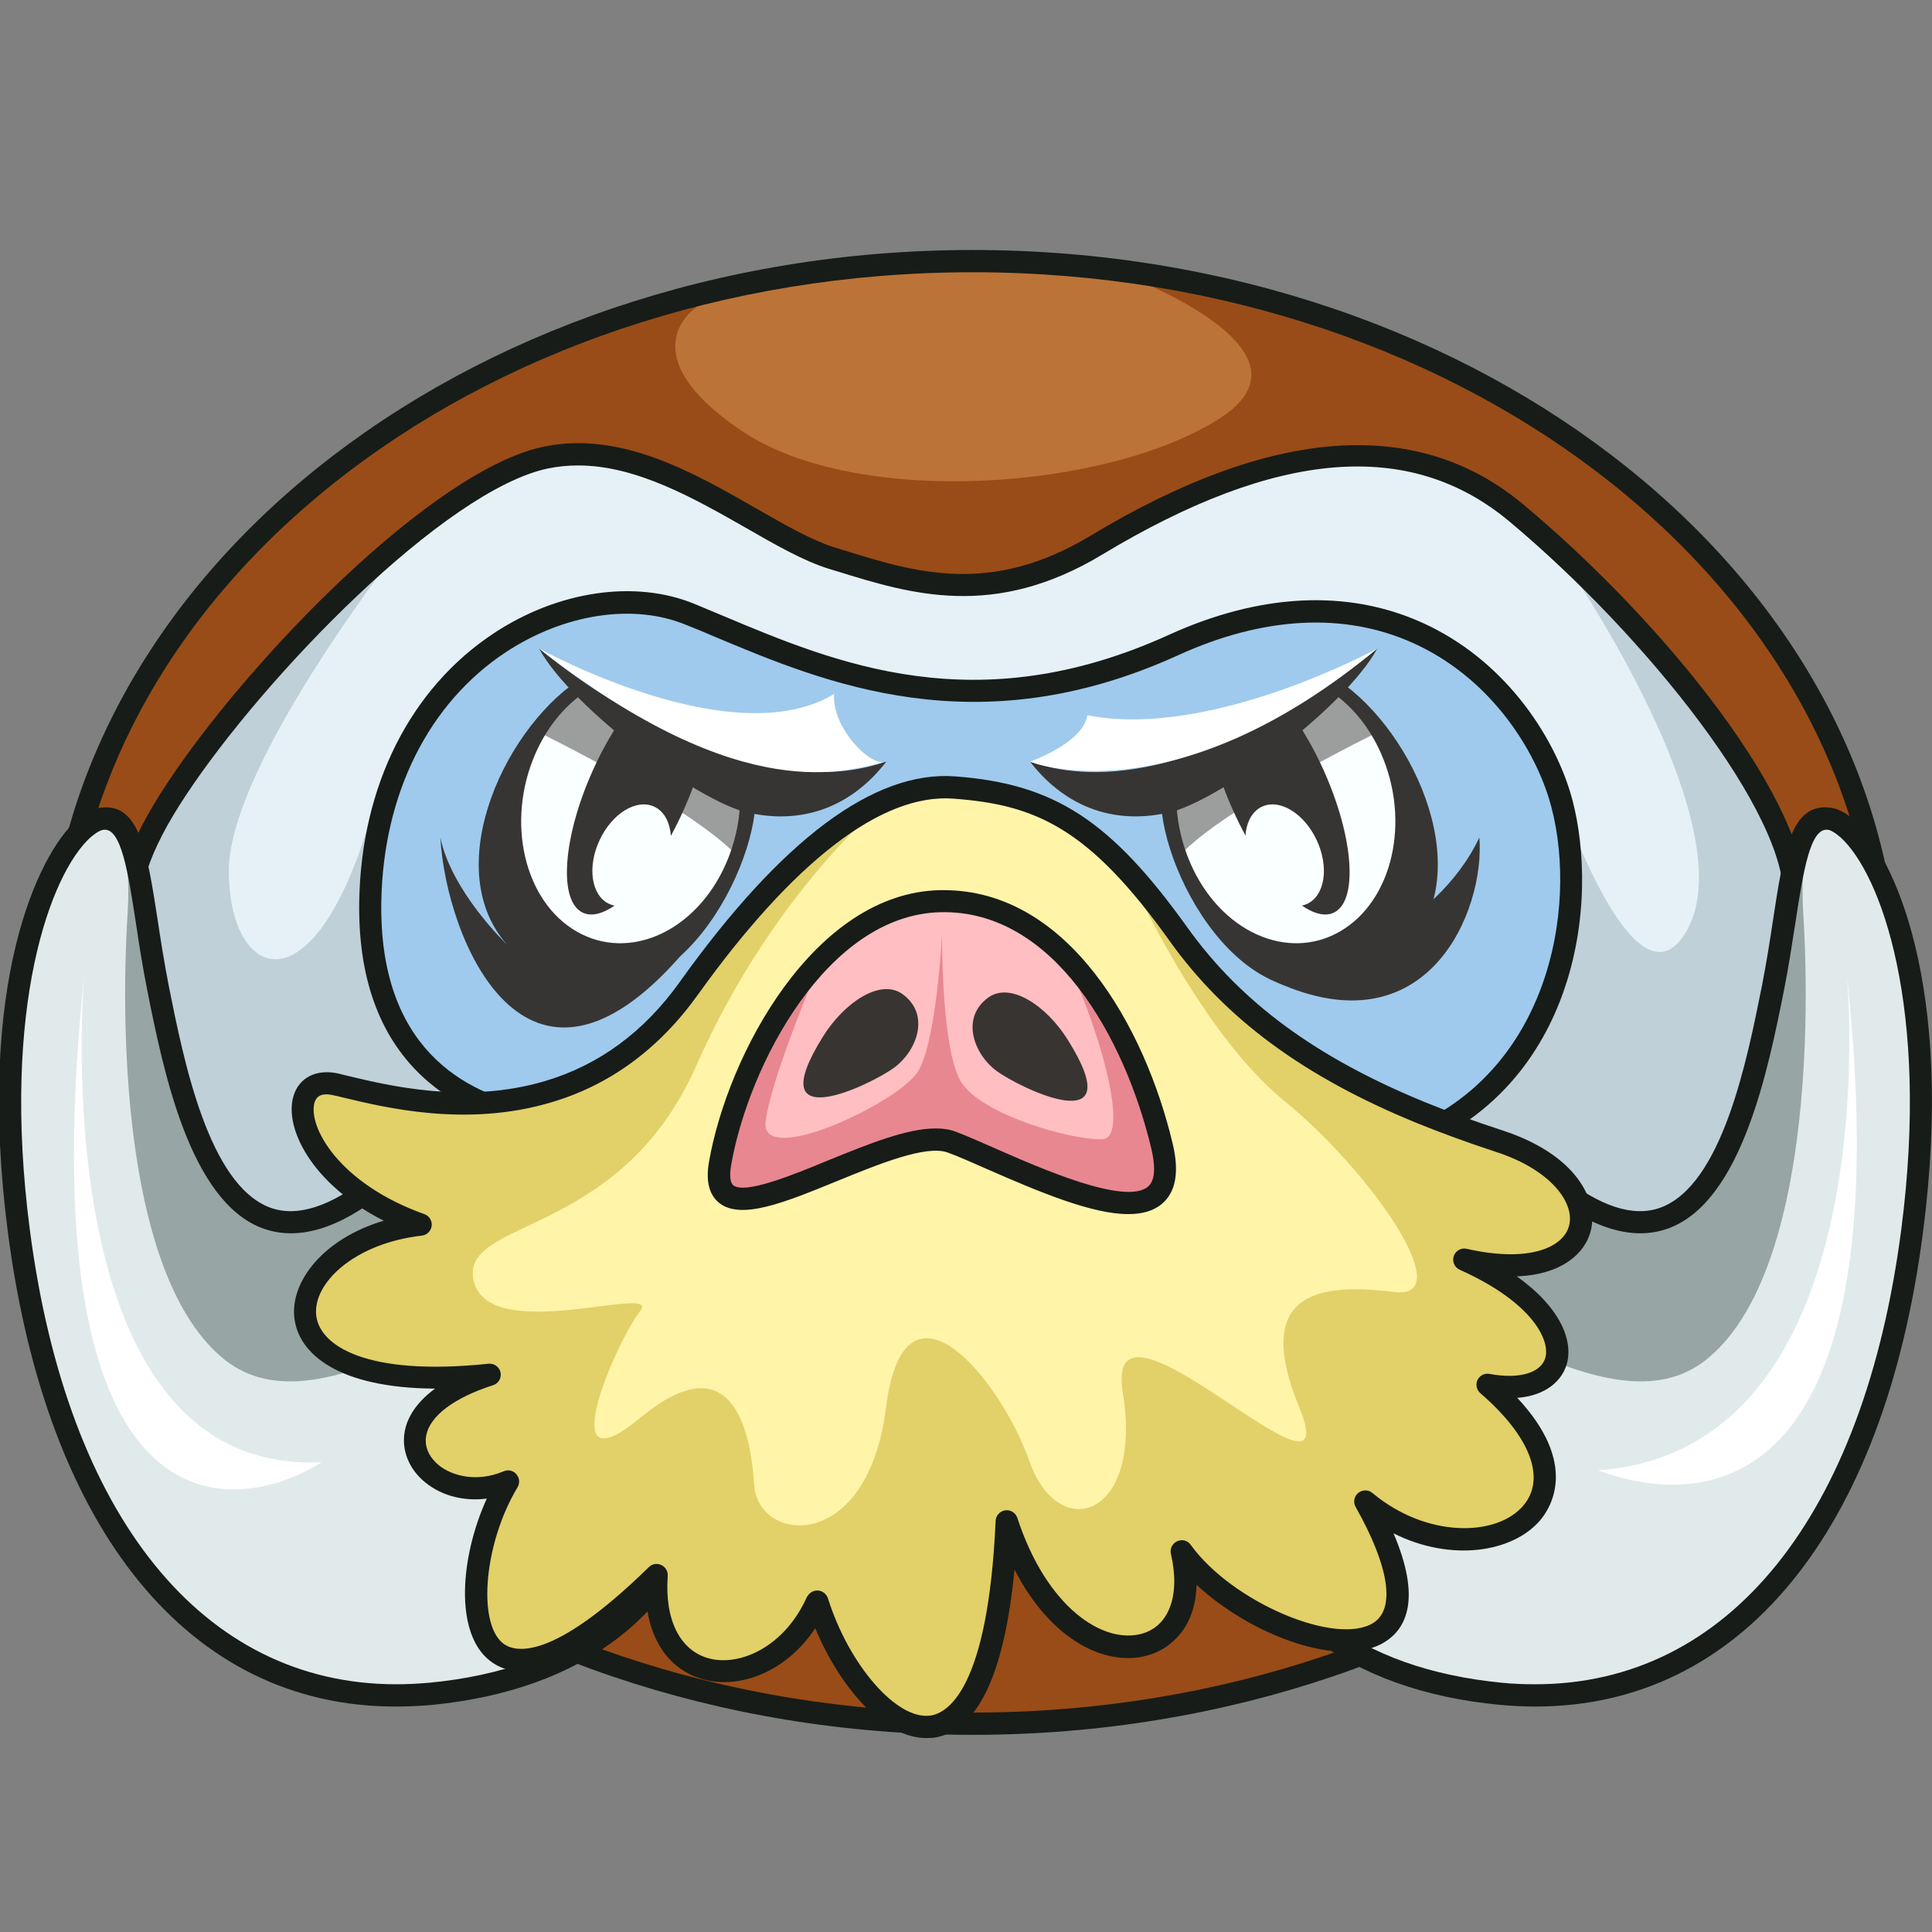
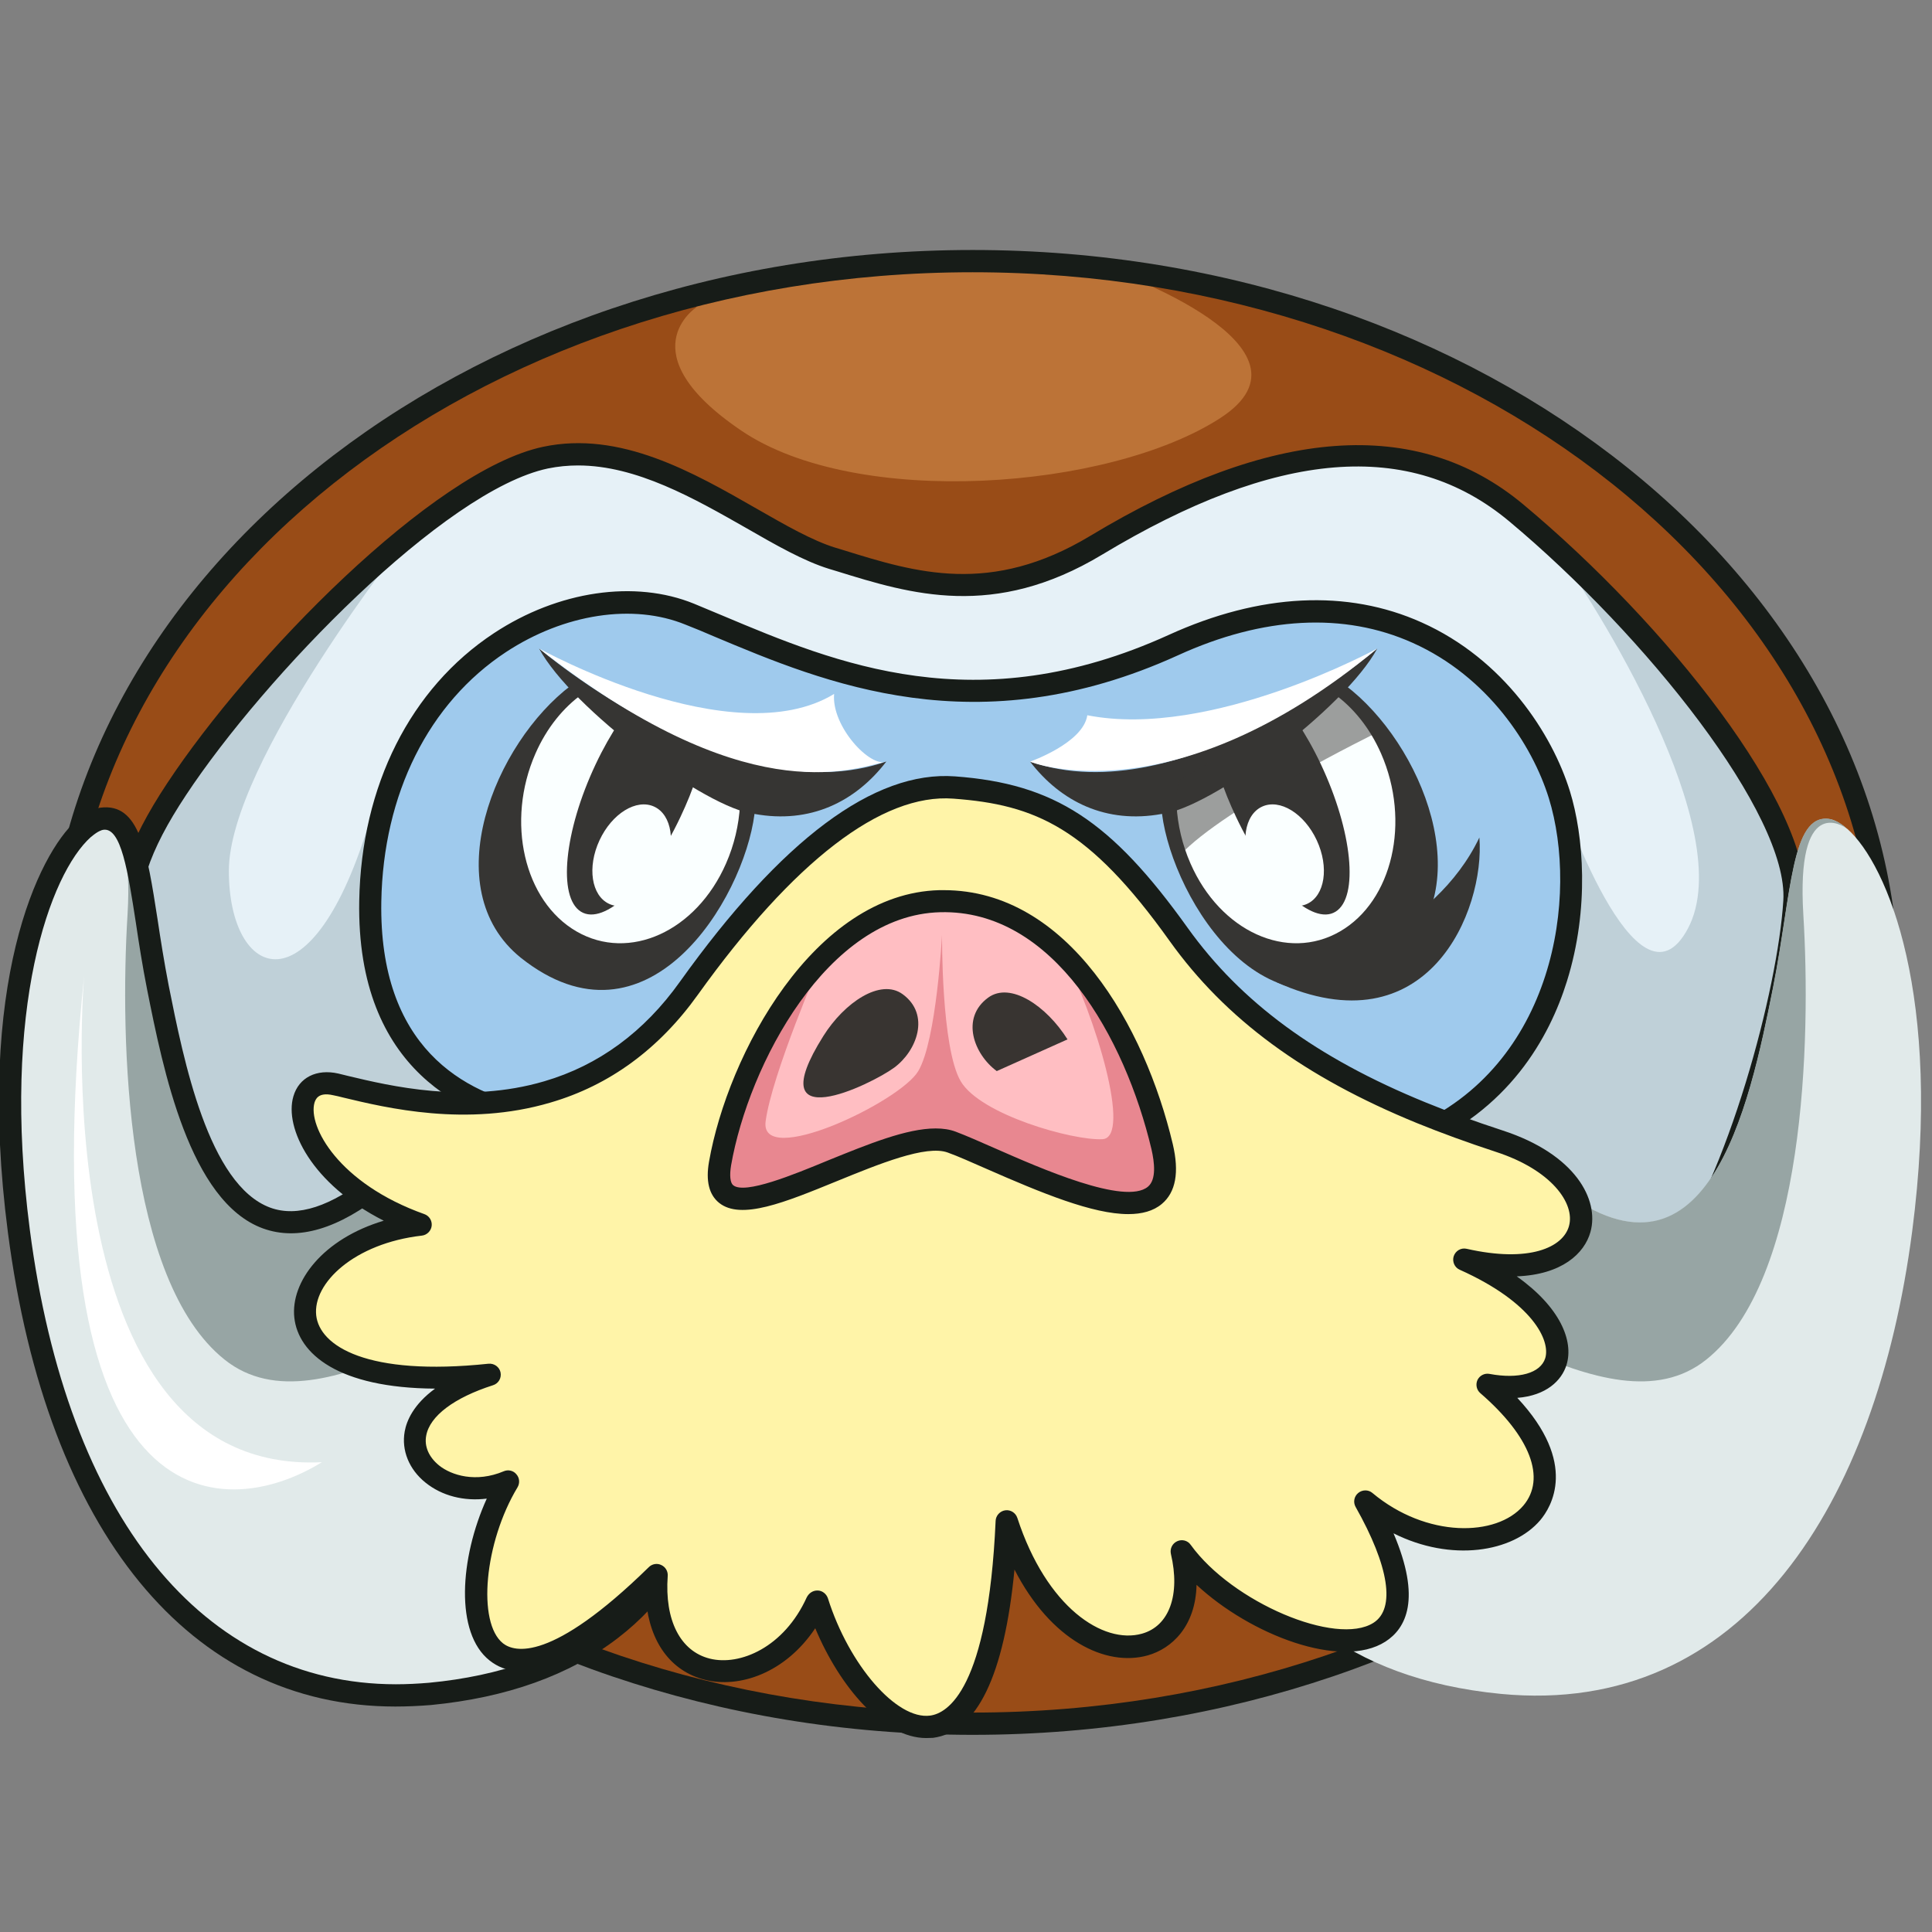
<svg xmlns="http://www.w3.org/2000/svg" version="1.1" id="Слой_1" x="0px" y="0px" viewBox="0 0 1024 1024" style="enable-background:new 0 0 1024 1024;" xml:space="preserve">
  <rect x="0" y="0" width="1024" height="1024" fill="#808080" stroke="none" />
  <style type="text/css">
	.st0{fill:#BC7337;}
	.st1{fill:#994C17;}
	.st2{fill:#171C18;}
	.st3{fill:#E6F1F7;}
	.st4{fill:#BFD0D8;}
	.st5{fill:#9FCAED;}
	.st6{fill:#363533;}
	.st7{fill:#FAFFFF;}
	.st8{opacity:0.48;fill:#363533;}
	.st9{fill:#E1EAEA;}
	.st10{fill:#97A5A4;}
	.st11{fill:#FFF4A8;}
	.st12{fill:#E2D069;}
	.st13{fill:#FFBEC2;}
	.st14{fill:#E88790;}
	.st15{fill:#383431;}
	.st16{fill:#FFFFFF;}
</style>
  <g>
    <path class="st0" d="M1000.6,526c0,214.1-217.2,387.6-485.2,387.6S30.3,740.1,30.3,526c0-172.3,140.8-318.4,335.6-368.8   c47.1-12.2,97.4-18.8,149.6-18.8c24.8,0,49.2,1.5,73,4.4c0,0,0,0,0,0C821.8,171,1000.6,331.8,1000.6,526z" />
    <path class="st1" d="M1000.6,526c0,214.1-217.2,387.6-485.2,387.6S30.3,740.1,30.3,526c0-172.3,140.8-318.4,335.6-368.8l3.3,5.6   c0,0-37.4,24.1,23.8,65.5c61.2,41.4,194.6,31.4,253.6-6.6c58.5-37.7-55.8-78.1-58-78.9C821.8,171,1000.6,331.8,1000.6,526z" />
    <path class="st2" d="M515.5,919.5C244.7,919.5,24.4,743,24.4,526s220.3-393.5,491.1-393.5s491.1,176.5,491.1,393.5   S786.2,919.5,515.5,919.5z M515.5,144.3C251.2,144.3,36.2,315.6,36.2,526s215,381.7,479.3,381.7S994.8,736.5,994.8,526   S779.8,144.3,515.5,144.3z" />
    <path class="st3" d="M951,477.6c-3,49-30.1,148.9-64.7,197.1c-26.6,37.1-100.3,27.3-158.9,13c-17.7-4.3-34-9-47.2-13   c-57.2-17.2-245.1-70.6-435.4,39.6c0,0-32.7,2.7-68.2-14c-27.6-12.9-56.9-37.6-74-84.2c-39.1-106.8-51.2-134.3-9-198   c27-40.8,76.2-96.5,123.1-134.4c26.3-21.2,51.9-36.9,72.5-41.2c57.1-12.1,112.8,41.3,151.9,53.4c39.1,12.1,82.7,27.6,139.9-6.9   c57.1-34.5,150.4-77.5,222.6-17.2c6.3,5.3,12.7,10.9,19.1,16.6C888.9,348.6,953.7,433,951,477.6z" />
    <path class="st4" d="M300.4,583.5l-27.5,99.6l-96.3,17.3c-27.6-12.9-56.9-37.6-74-84.2c-39.1-106.8-51.2-134.3-9-198   c27-40.8,76.2-96.5,123.1-134.4l0.1-0.1c0,0-95.5,120.1-95.5,177.9c0,57.8,44.3,76.2,75-27.8C273.4,476.9,300.4,583.5,300.4,583.5z   " />
    <path class="st4" d="M951,477.6c-3,49-30.1,148.9-64.7,197.1c-26.6,37.1-100.3,27.3-158.9,13l-51-78.2l150.2-188.4   c0,0,41,122.2,68.1,70.9c27.1-51.3-48.6-171.6-72-203.6C888.9,348.6,953.7,433,951,477.6z" />
    <path class="st2" d="M240.2,720.4c-21.9,0-107.9-6.3-143.1-102.1l-3.3-9c-36.6-99.8-47.7-130-5.1-194.3   c43.7-66.1,140.6-165.8,199.2-178.2c40.8-8.6,79.3,13.4,113.3,32.9c15.2,8.7,29.5,16.9,41.6,20.6l4.3,1.3   c38.3,11.9,78,24.2,130.8-7.6c96.1-57.9,173.3-63.5,229.4-16.7c76,63.4,152.6,159.6,149.5,210.7c-3,48.4-30.1,150.4-65.8,200.2   c-35,48.8-138.1,24.6-212.5,2.2c-197.5-59.5-343.3-11.6-430.8,39.1c-0.8,0.4-1.6,0.7-2.5,0.8C245.2,720.2,243.4,720.4,240.2,720.4z    M244.9,714.4L244.9,714.4L244.9,714.4z M306.4,246.7c-5.3,0-10.6,0.5-16,1.6c-54.9,11.6-150.3,110.3-191.8,173.1   c-39.3,59.4-29.6,85.8,6.4,183.8l3.3,9c34.9,95.2,123.4,94.8,134.9,94.4c81.8-47.1,172.4-69.8,269.5-67.7   c81.6,1.8,145.4,21,169.3,28.2c40.9,12.3,165.4,49.8,199.6,2.2c34.5-48.1,60.7-147,63.6-194c2.8-45.3-72.9-140.5-145.3-201   c-52.6-43.9-123.2-38.1-215.8,17.7c-57.3,34.5-101.4,20.9-140.4,8.8l-4.3-1.3c-13.3-4.1-28.2-12.6-44-21.7   C368,264.2,337.4,246.7,306.4,246.7z" />
    <path class="st5" d="M747.7,603.9c-49.7-20.3-95.9-48.7-128.6-94.6c-41.7-58.4-71-74.3-118.9-77.8c-32.4-2.4-78.8,20-140.6,106.4   c-22.2,31.1-48.7,47.3-75,55c-35-6.2-89.7-29.6-88.2-115.3c2.2-125.7,107.8-177.3,169.4-152.1c61.6,25.2,143,68,256.3,16.4   c113.3-51.6,185.9,18.9,204.6,79.3C842.1,471.4,833.2,569.2,747.7,603.9z" />
    <path class="st2" d="M747.7,609.8c-0.8,0-1.5-0.1-2.2-0.4c-59.9-24.5-101.6-55.2-131.2-96.6c-42.9-60.1-71.1-72.2-114.6-75.4   c-37.9-2.9-84.7,33.2-135.4,104c-20.6,28.8-46.9,48.1-78.2,57.2c-0.9,0.3-1.8,0.3-2.7,0.1c-35.4-6.3-94.6-30.4-93-121.2   c1.1-61,27.1-112.7,71.4-141.9c34.1-22.5,74.8-28.4,106.1-15.6c4.9,2,9.9,4.1,15.1,6.3c59.9,25.2,134.5,56.6,236.5,10.2   c48.3-22,94.6-24.3,134-6.6c43.6,19.5,69.2,59.1,78.6,89.5c7.2,23.3,10.5,62-1.6,100.7c-9.2,29.5-30.7,68.9-80.7,89.2   C749.2,609.7,748.5,609.8,747.7,609.8z M495.5,425.5c1.7,0,3.4,0.1,5.1,0.2c52.7,3.9,82.6,23.4,123.3,80.3   c27.9,39,67.3,68.2,123.8,91.6c76.6-32.7,89.1-123.2,73.2-174.6c-8.7-28-32.2-64.4-72.2-82.3c-36.3-16.3-79.2-14-124.3,6.6   c-106.7,48.6-187.2,14.7-246-10c-5.1-2.2-10.1-4.3-15-6.2c-27.8-11.4-64.3-5.8-95.2,14.5c-41,27-65.1,75.2-66.1,132.3   c-1.3,77,43.5,101.9,82,109.1c28.1-8.5,51.8-26.1,70.6-52.4C406.6,462.1,453.9,425.5,495.5,425.5z" />
    <g>
      <path class="st6" d="M399.9,431.4c-5.8,45.6-57,129.4-123.9,76.2c-45.3-36.6-13.9-113.8,26.8-144.4c0,0,2.2,1.7,6.1,4.6    c4.6,3.5,11.5,8.7,19.6,14.7c12.2,9,27,19.8,40.7,29.3c8.4,5.8,16.3,11.1,23,15.2C395,428.6,397.6,430.1,399.9,431.4z" />
      <path class="st7" d="M392.2,426.9c-0.6,10.3-3,20.8-7.4,30.8c-15.8,36-51.3,52.1-79.2,36c-27.9-16.1-37.6-58.3-21.8-94.3    c6-13.7,14.9-24.5,25-31.7C324.6,379.6,367.3,411.6,392.2,426.9z" />
      <path class="st6" d="M369.2,411.7c-2.2,6.9-5.1,14-8.5,21.2c-16.7,35.5-40.4,58-52.8,50.3c-12.4-7.7-8.9-42.7,7.8-78.1    c3.9-8.3,8.3-16,12.7-22.6C340.6,391.4,355.4,402.2,369.2,411.7z" />
      <path class="st6" d="M285.7,343.7c0,0,103.3,88.3,184.1,59.9c-16.4,21.4-40.4,33.2-69.9,27.8C374.5,428.7,303,375.7,285.7,343.7z" />
-       <path class="st8" d="M285.7,388.2c0,0,81.3,39.8,104.6,65.1c5.9-28.6,0-40.2,0-40.2l-84-48.1L285.7,388.2z" />
      <ellipse transform="matrix(0.421 -0.907 0.907 0.421 -217.3 566.126)" class="st7" cx="334.8" cy="453.3" rx="28.4" ry="18.8" />
    </g>
    <g>
      <path class="st6" d="M615.9,431.4c5.8,45.6,57,129.4,123.9,76.2c45.3-36.6,13.9-113.8-26.8-144.4c0,0-2.2,1.7-6.1,4.6    c-4.6,3.5-11.5,8.7-19.6,14.7c-12.2,9-27,19.8-40.7,29.3c-8.4,5.8-16.3,11.1-23,15.2C620.7,428.6,618.2,430.1,615.9,431.4z" />
      <path class="st7" d="M623.6,426.9c0.6,10.3,3,20.8,7.4,30.8c15.8,36,51.3,52.1,79.2,36c27.9-16.1,37.6-58.3,21.8-94.3    c-6-13.7-14.9-24.5-25-31.7C691.1,379.6,648.4,411.6,623.6,426.9z" />
      <path class="st6" d="M646.6,411.7c2.2,6.9,5.1,14,8.5,21.2c16.7,35.5,40.4,58,52.8,50.3c12.4-7.7,8.9-42.7-7.8-78.1    c-3.9-8.3-8.3-16-12.7-22.6C675.1,391.4,660.3,402.2,646.6,411.7z" />
      <path class="st6" d="M730,343.7c0,0-103.3,88.3-184.1,59.9c16.4,21.4,40.4,33.2,69.9,27.8C641.3,428.7,712.7,375.7,730,343.7z" />
      <path class="st8" d="M730,388.2c0,0-81.3,39.8-104.6,65.1c-5.9-28.6,0-40.2,0-40.2l84-48.1L730,388.2z" />
      <ellipse transform="matrix(0.907 -0.421 0.421 0.907 -127.547 328.814)" class="st7" cx="680.9" cy="453.3" rx="18.8" ry="28.4" />
    </g>
    <path class="st9" d="M324.1,863.4c-23.3,17.9-55,30.4-96.2,34.4C99.4,910,28.8,797.3,10,652.5c-16.2-124.4,13-194.4,34.4-213.3   c0,0,0.1,0,0.2-0.1c3.4-3,6.6-4.7,9.4-5.1c20.1-2.7,19.8,39.6,29.7,89.5c12.5,62.9,34.9,169.2,116.2,104   c81.4-65.2,144.1-5.2,168.7,78.3C385.4,762.5,373.8,825.2,324.1,863.4z" />
    <path class="st10" d="M324.1,863.4c68.7-90.1,31.5-179.3-12.5-182.9c-49.7-4.1-140.2,82.1-192.6,40.1   c-52.4-41.9-55.5-169.4-51.4-235.9c3.8-63.3-20.6-47.3-23-45.6c3.4-3,6.6-4.7,9.4-5.1c20.1-2.7,19.8,39.6,29.7,89.5   c12.5,62.9,34.9,169.2,116.2,104c81.4-65.2,144.1-5.2,168.7,78.3C385.4,762.5,373.8,825.2,324.1,863.4z" />
    <path class="st2" d="M209.5,904.5C101,904.5,24.9,812.2,4.2,653.3C-13,521.2,20.4,452.6,40.5,434.8c0.1-0.1,0.2-0.2,0.3-0.3   c4.1-3.7,8.3-5.8,12.3-6.4c20.9-2.8,24.8,23.2,30.4,59.1c1.6,10.7,3.5,22.7,5.9,35.1c7.9,39.6,21.1,105.8,53.9,117.8   c14.3,5.2,32.1-0.6,52.9-17.2c32.6-26.1,64.3-34.7,94.1-25.3c36.8,11.6,67.4,50.4,83.9,106.5c19,64.4,1.2,127.3-46.6,164l0,0   c-25.7,19.8-59,31.7-99.2,35.6C222.1,904.2,215.8,904.5,209.5,904.5z M48.1,443.7c-21.4,19.2-47.6,90.3-32.3,208   c19.8,152.4,91.8,240.9,194,241c5.8,0,11.6-0.3,17.6-0.8c37.9-3.6,69.2-14.8,93.1-33.2c0,0,0,0,0,0C364.4,825,380.6,767,363,707.4   c-15.2-51.5-43.7-88.4-76.1-98.6c-25.9-8.1-53.9-0.3-83.2,23.2c-24.2,19.4-45.8,25.8-64.3,19.1c-39-14.2-53-84.5-61.4-126.5   c-2.5-12.6-4.4-24.8-6-35.6c-4.2-27.1-7.8-50.5-17.2-49.2c-0.8,0.1-2.9,0.7-6.3,3.6C48.4,443.5,48.3,443.6,48.1,443.7z" />
    <path class="st9" d="M699.3,863.4c23.3,17.9,55,30.4,96.2,34.4c128.6,12.3,199.1-100.5,218-245.2c16.2-124.4-13-194.4-34.4-213.3   c0,0-0.1,0-0.2-0.1c-3.4-3-6.6-4.7-9.4-5.1c-20.1-2.7-19.8,39.6-29.7,89.5c-12.5,62.9-34.9,169.2-116.2,104   c-81.4-65.2-144.1-5.2-168.7,78.3C638,762.5,649.6,825.2,699.3,863.4z" />
    <path class="st10" d="M699.3,863.4c-68.7-90.1-31.5-179.3,12.5-182.9c49.7-4.1,140.2,82.1,192.6,40.1   c52.4-41.9,55.5-169.4,51.4-235.9c-3.8-63.3,20.6-47.3,23-45.6c-3.4-3-6.6-4.7-9.4-5.1c-20.1-2.7-19.8,39.6-29.7,89.5   c-12.5,62.9-34.9,169.2-116.2,104c-81.4-65.2-144.1-5.2-168.7,78.3C638,762.5,649.6,825.2,699.3,863.4z" />
-     <path class="st2" d="M813.9,904.5c-6.2,0-12.6-0.3-19-0.9c-40.1-3.8-73.5-15.8-99.2-35.6l0,0c0,0,0,0,0,0   c-47.8-36.7-65.6-99.6-46.6-164c16.5-56.1,47.1-94.9,83.9-106.5c29.8-9.4,61.5-0.9,94.1,25.3c20.8,16.7,38.6,22.5,52.9,17.3   c32.8-11.9,46-78.2,53.9-117.8c2.4-12.3,4.3-24.4,5.9-35.1c5.5-35.9,9.5-61.9,30.4-59.1c4,0.5,8.2,2.7,12.4,6.4   c0.1,0.1,0.2,0.2,0.3,0.3c20.1,17.8,53.5,86.4,36.3,218.5C998.6,812.2,922.4,904.5,813.9,904.5z M756.8,605.7   c-6.9,0-13.6,1-20.2,3.1c-32.5,10.2-61,47.1-76.1,98.6c-17.6,59.7-1.3,117.6,42.5,151.3c0,0,0,0,0,0c23.9,18.4,55.2,29.5,93.1,33.2   c5.9,0.6,11.8,0.8,17.6,0.8c102.2,0,174.2-88.6,194-241c15.3-117.7-10.9-188.8-32.3-208c-0.1-0.1-0.2-0.2-0.3-0.2   c-3.4-3-5.5-3.6-6.3-3.7c-9.4-1.2-13,22.1-17.2,49.2c-1.7,10.8-3.5,23-6,35.6c-8.4,42-22.4,112.3-61.4,126.5   c-18.5,6.7-40.1,0.3-64.3-19.1C797.9,614.5,776.8,605.7,756.8,605.7z" />
    <path class="st11" d="M776.1,667.6c67.1,30,60.3,75.1,12.4,66.3c75.7,65.4-7.7,109.7-64.9,61.9c61.8,109.7-60.2,77.8-97.3,26.5   c15.5,65.4-63.3,74.3-92.7-15.9c-7.7,169.8-80.3,106.1-100.4,42.5c-23.2,51.3-89.6,51.3-84.9-14.2   c-106.6,104.3-109.7,1.8-78.8-49.5c-41.7,17.7-81.9-33.6-9.7-56.6C125,742.7,145.9,657.8,223.1,649c-69.5-24.7-75.7-81.3-45.1-74.3   c19.6,4.5,65.5,17.7,112.2,4c26.3-7.7,52.8-23.9,75-55c41.7-58.3,76.4-87.5,104.5-99.5c13.5-5.8,25.5-7.6,36-6.8   c37,2.7,62.9,12.9,92.1,44.3c8.6,9.2,17.4,20.3,26.8,33.5c32.8,45.9,78.9,74.3,128.7,94.6c13.6,5.6,27.4,10.5,41.3,15.1   C859.5,626,850.3,684.4,776.1,667.6z" />
-     <path class="st12" d="M776.1,667.6c67.1,30,60.3,75.1,12.4,66.3c75.7,65.4-7.7,109.7-64.9,61.9c61.8,109.7-60.2,77.8-97.3,26.5   c15.5,65.4-63.3,74.3-92.7-15.9c-7.7,169.8-80.3,106.1-100.4,42.5c-23.2,51.3-89.6,51.3-84.9-14.2   c-106.6,104.3-109.7,1.8-78.8-49.5c-41.7,17.7-81.9-33.6-9.7-56.6C125,742.7,145.9,657.8,223.1,649c-69.5-24.7-75.7-81.3-45.1-74.3   c19.6,4.5,65.5,17.7,112.2,4c26.3-7.7,52.8-23.9,75-55c41.7-58.3,76.4-87.5,104.5-99.5l0,0c0,0-59.8,48.1-100.7,140.7   c-40.9,92.7-126.6,80.4-117.8,114.5c8.9,34,100.4,0.1,88,15.7c-12.4,15.6-47.6,96,0,56.5c47.6-39.5,58.5,3.8,60.5,35.3   c2,31.4,60.2,36.9,69.9-40.8c9.7-77.6,60.8-15,76.1,28.6c15.3,43.6,60.3,30,49.4-36.8c-10.9-66.8,120.5,73.6,93.6,8.2   c-26.9-65.4,16.3-65.3,50.5-61.3c34.3,4.1-12.5-63.8-58.6-101.4c-46.1-37.6-83.1-121.8-83.1-121.8h0c8.6,9.2,17.4,20.3,26.8,33.5   c32.8,45.9,78.9,74.3,128.7,94.6c13.6,5.6,27.4,10.5,41.3,15.1C859.5,626,850.3,684.4,776.1,667.6z" />
    <path class="st2" d="M490.9,921.2c-22.8,0-45.9-27.3-58.8-58.2c-15.8,23.7-40.2,32-58.6,27.3c-18-4.6-29.1-19.9-31.1-42   c-37.9,34.7-65.8,45.4-82.9,31.8c-18.5-14.6-15.8-54.3-1.5-85.8c-12,1.5-23.7-1.4-32.5-8.5c-8.7-7-12.8-17.1-11-27.1   c1-5.6,4.6-14.3,16.1-22.7c-51.4-0.3-72.5-18.5-74.6-37.6c-2.1-19.1,15.2-41.8,47.4-51.4c-38.3-19.4-52.8-49.2-47.9-65.9   c2.9-10,12.3-14.7,23.8-12.1c1.6,0.4,3.4,0.8,5.3,1.3c21.8,5.2,62.5,15,103.9,2.8c28.7-8.4,52.9-26.1,71.9-52.8   c53.9-75.4,103-112,145.8-108.8c52.7,3.9,82.6,23.4,123.3,80.3c28.3,39.5,68.3,68.9,126.1,92.5c12.5,5.1,25.9,10,40.9,14.9   c38.6,12.6,51.2,36.7,46.5,53.7c-3.2,11.6-15.3,22.7-39.1,23.6c23,16.3,30.3,34.2,26.4,46.9c-2.6,8.4-10.8,16.3-26.1,17.5   c32.5,34.8,17.9,58,12.2,64.8c-14.6,17.2-47.3,22.3-77.8,7c14.9,34.9,6.6,50.4-4.3,57.4c-23.4,15-71.6-3.6-100.1-30.1   c-0.5,22-13.1,33.8-25.9,37.4c-22.2,6.2-51.3-7.9-70.6-45.5c-5.4,56.2-19.9,86.2-43.2,89.2C493.3,921.1,492.1,921.2,490.9,921.2z    M433.2,843c0.1,0,0.2,0,0.3,0c2.4,0.1,4.5,1.8,5.3,4.1c11.2,35.5,36.5,64.6,54.2,62.2c9.1-1.2,30.7-13.6,34.7-103.2   c0.1-2.8,2.3-5.2,5.1-5.6c2.8-0.4,5.5,1.3,6.4,4c15.5,47.5,45.5,67.1,66,61.4c14.5-4,20.5-20.6,15.4-42.3c-0.6-2.7,0.7-5.5,3.3-6.7   c2.6-1.2,5.6-0.4,7.2,1.9c21.9,30.4,77.2,53.9,96.9,41.3c11.7-7.5,8.3-29.9-9.5-61.4c-1.4-2.5-0.8-5.6,1.4-7.4   c2.2-1.8,5.4-1.8,7.5,0c28.7,24,65.9,23.3,80,6.7c12.2-14.4,3.7-36.7-22.8-59.6c-2-1.7-2.6-4.6-1.5-7c1.2-2.4,3.8-3.7,6.4-3.2   c15.5,2.9,27-0.4,29.5-8.3c2.9-9.4-6.7-29.6-45.3-46.9c-2.8-1.2-4.1-4.4-3.2-7.2c1-2.9,3.9-4.6,6.9-3.9   c33.1,7.5,51.1-0.7,54.2-12.1c3.3-11.9-9.2-29.7-38.8-39.3c-15.2-5-28.9-10-41.7-15.2c-59.9-24.5-101.6-55.2-131.2-96.6   c-42.9-60.1-71.1-72.2-114.6-75.4c-37.9-2.9-84.7,33.2-135.4,103.9c-20.6,28.8-46.9,48.1-78.2,57.2c-44.4,13.1-87,2.8-109.9-2.7   c-1.9-0.5-3.6-0.9-5.2-1.2c-8.2-1.9-9.4,2.5-9.9,3.9c-3.6,12.5,12.7,42.9,58.2,59.1c2.6,0.9,4.2,3.5,3.9,6.2   c-0.3,2.7-2.5,4.9-5.2,5.2c-35.8,4.1-57.9,25.2-56,42.3c1.8,16.1,26.7,32.4,91.3,25.6c3-0.3,5.8,1.7,6.4,4.6c0.6,3-1.1,5.9-4,6.8   c-20.6,6.6-33.5,16.3-35.4,26.7c-1.1,5.7,1.4,11.4,6.8,15.8c6.6,5.3,19.6,9.3,34.3,3.1c2.3-1,5.1-0.4,6.7,1.6   c1.7,1.9,1.9,4.7,0.6,6.9c-17.6,29.2-21.5,71.7-7.7,82.7c6,4.7,25.5,10.3,77.3-40.4c1.7-1.7,4.4-2.2,6.6-1.1c2.2,1,3.6,3.3,3.4,5.8   c-1.7,23.5,6.7,39.9,22.3,43.8c16,4,39.4-6,51.4-32.5C428.8,844.3,430.9,843,433.2,843z" />
    <path class="st13" d="M504.4,605.4c-32.5-12.1-132,63.8-122.8,11.3c6-34.2,25-79,53.9-108.4c0,0,0,0,0,0h0   c17.5-17.8,38.6-30,62.6-30.6c25.5-0.6,47.2,10.2,64.9,27.5c26.4,25.6,44.1,65.4,52.9,102.6C630.8,670,536.9,617.5,504.4,605.4z" />
    <path class="st14" d="M504.4,605.4c-32.5-12.1-132,63.8-122.8,11.3c6-34.2,25-79,53.9-108.4c-0.8,1.9-26.4,61.2-29.7,86   c-3.4,25.2,71.2-10.2,80.9-26.6c9.7-16.3,12.6-72.2,12.6-72.2s-0.5,59.9,9.9,77.6c10.4,17.7,59.4,31.5,75.1,30.7   c15.7-0.8-3.6-65.3-21.2-98.8c26.4,25.6,44.1,65.4,52.9,102.6C630.8,670,536.9,617.5,504.4,605.4z" />
    <path class="st2" d="M598,643.5c-18.8,0-45.6-11-75.4-24.1c-8-3.5-14.9-6.6-20.2-8.5c-11.4-4.3-36.7,6.1-59,15.2   c-27.2,11.1-50.7,20.8-62.3,11.4c-5.3-4.3-7.1-11.6-5.3-21.8c10-57,55.7-142.2,122.1-143.9c0.8,0,1.5,0,2.3,0   c65.9,0,106.6,72.2,121.4,134.6c3.5,14.9,1.6,25.5-5.8,31.7C611.3,641.9,605.2,643.5,598,643.5z M495.9,598.1   c3.9,0,7.4,0.5,10.6,1.7c5.6,2.1,12.6,5.2,20.8,8.8c24.1,10.6,69,30.4,81.1,20.4c4.6-3.8,3.5-12.9,1.9-19.9   c-14-58.9-51.8-127.2-112-125.6c-59.9,1.5-101.5,80.9-110.8,134.1l0,0c-0.9,5.4-0.5,9.3,1.1,10.6c6.2,5,31.8-5.5,50.4-13.2   C460.2,606.4,480.5,598.1,495.9,598.1z M381.6,616.7L381.6,616.7L381.6,616.7z" />
    <path class="st15" d="M436.4,549.1c11.1-17.7,30.3-30.8,42.1-22.1c14.7,10.8,7.5,30-4.6,38.9S401.9,604,436.4,549.1z" />
-     <path class="st15" d="M565.8,550.9c-11.1-17.7-30.3-30.8-42.1-22.1c-14.7,10.8-7.5,30,4.6,38.9   C540.4,576.6,600.3,605.8,565.8,550.9z" />
+     <path class="st15" d="M565.8,550.9c-11.1-17.7-30.3-30.8-42.1-22.1c-14.7,10.8-7.5,30,4.6,38.9   z" />
    <path class="st16" d="M44.6,517.1c0,0-23.3,265.1,126,257.9C117.4,807.8,14.5,807.8,44.6,517.1z" />
-     <path class="st16" d="M978.9,517.1c0,0,23.5,250.8-131.8,262.2C908.3,802.1,1008.1,789.2,978.9,517.1z" />
    <path class="st12" d="M435.5,508.3C435.5,508.3,435.5,508.3,435.5,508.3C435.5,508.3,435.5,508.3,435.5,508.3L435.5,508.3z" />
    <path class="st16" d="M730,343.7c0,0-88.1,48.3-153.7,35.4c-2.2,14.8-30.4,24.6-30.4,24.6S621.1,434.2,730,343.7z" />
    <path class="st16" d="M285.7,343.7c0,0,102.6,56.9,156.4,24.1c-1.5,17.3,19.4,39.4,27.7,35.8C450,408.2,394.8,429.4,285.7,343.7z" />
    <path class="st6" d="M698.9,512c0,0,61.2-17.7,85.2-68.1c3.1,38.7-27.3,113-107.7,76.6C686.5,518.2,698.9,512,698.9,512z" />
-     <path class="st6" d="M268.1,500c0,0-28.8-27.6-34.7-56.1c3,53.7,45.2,156.8,127.7,62.3C342.3,523.5,268.1,500,268.1,500z" />
  </g>
</svg>